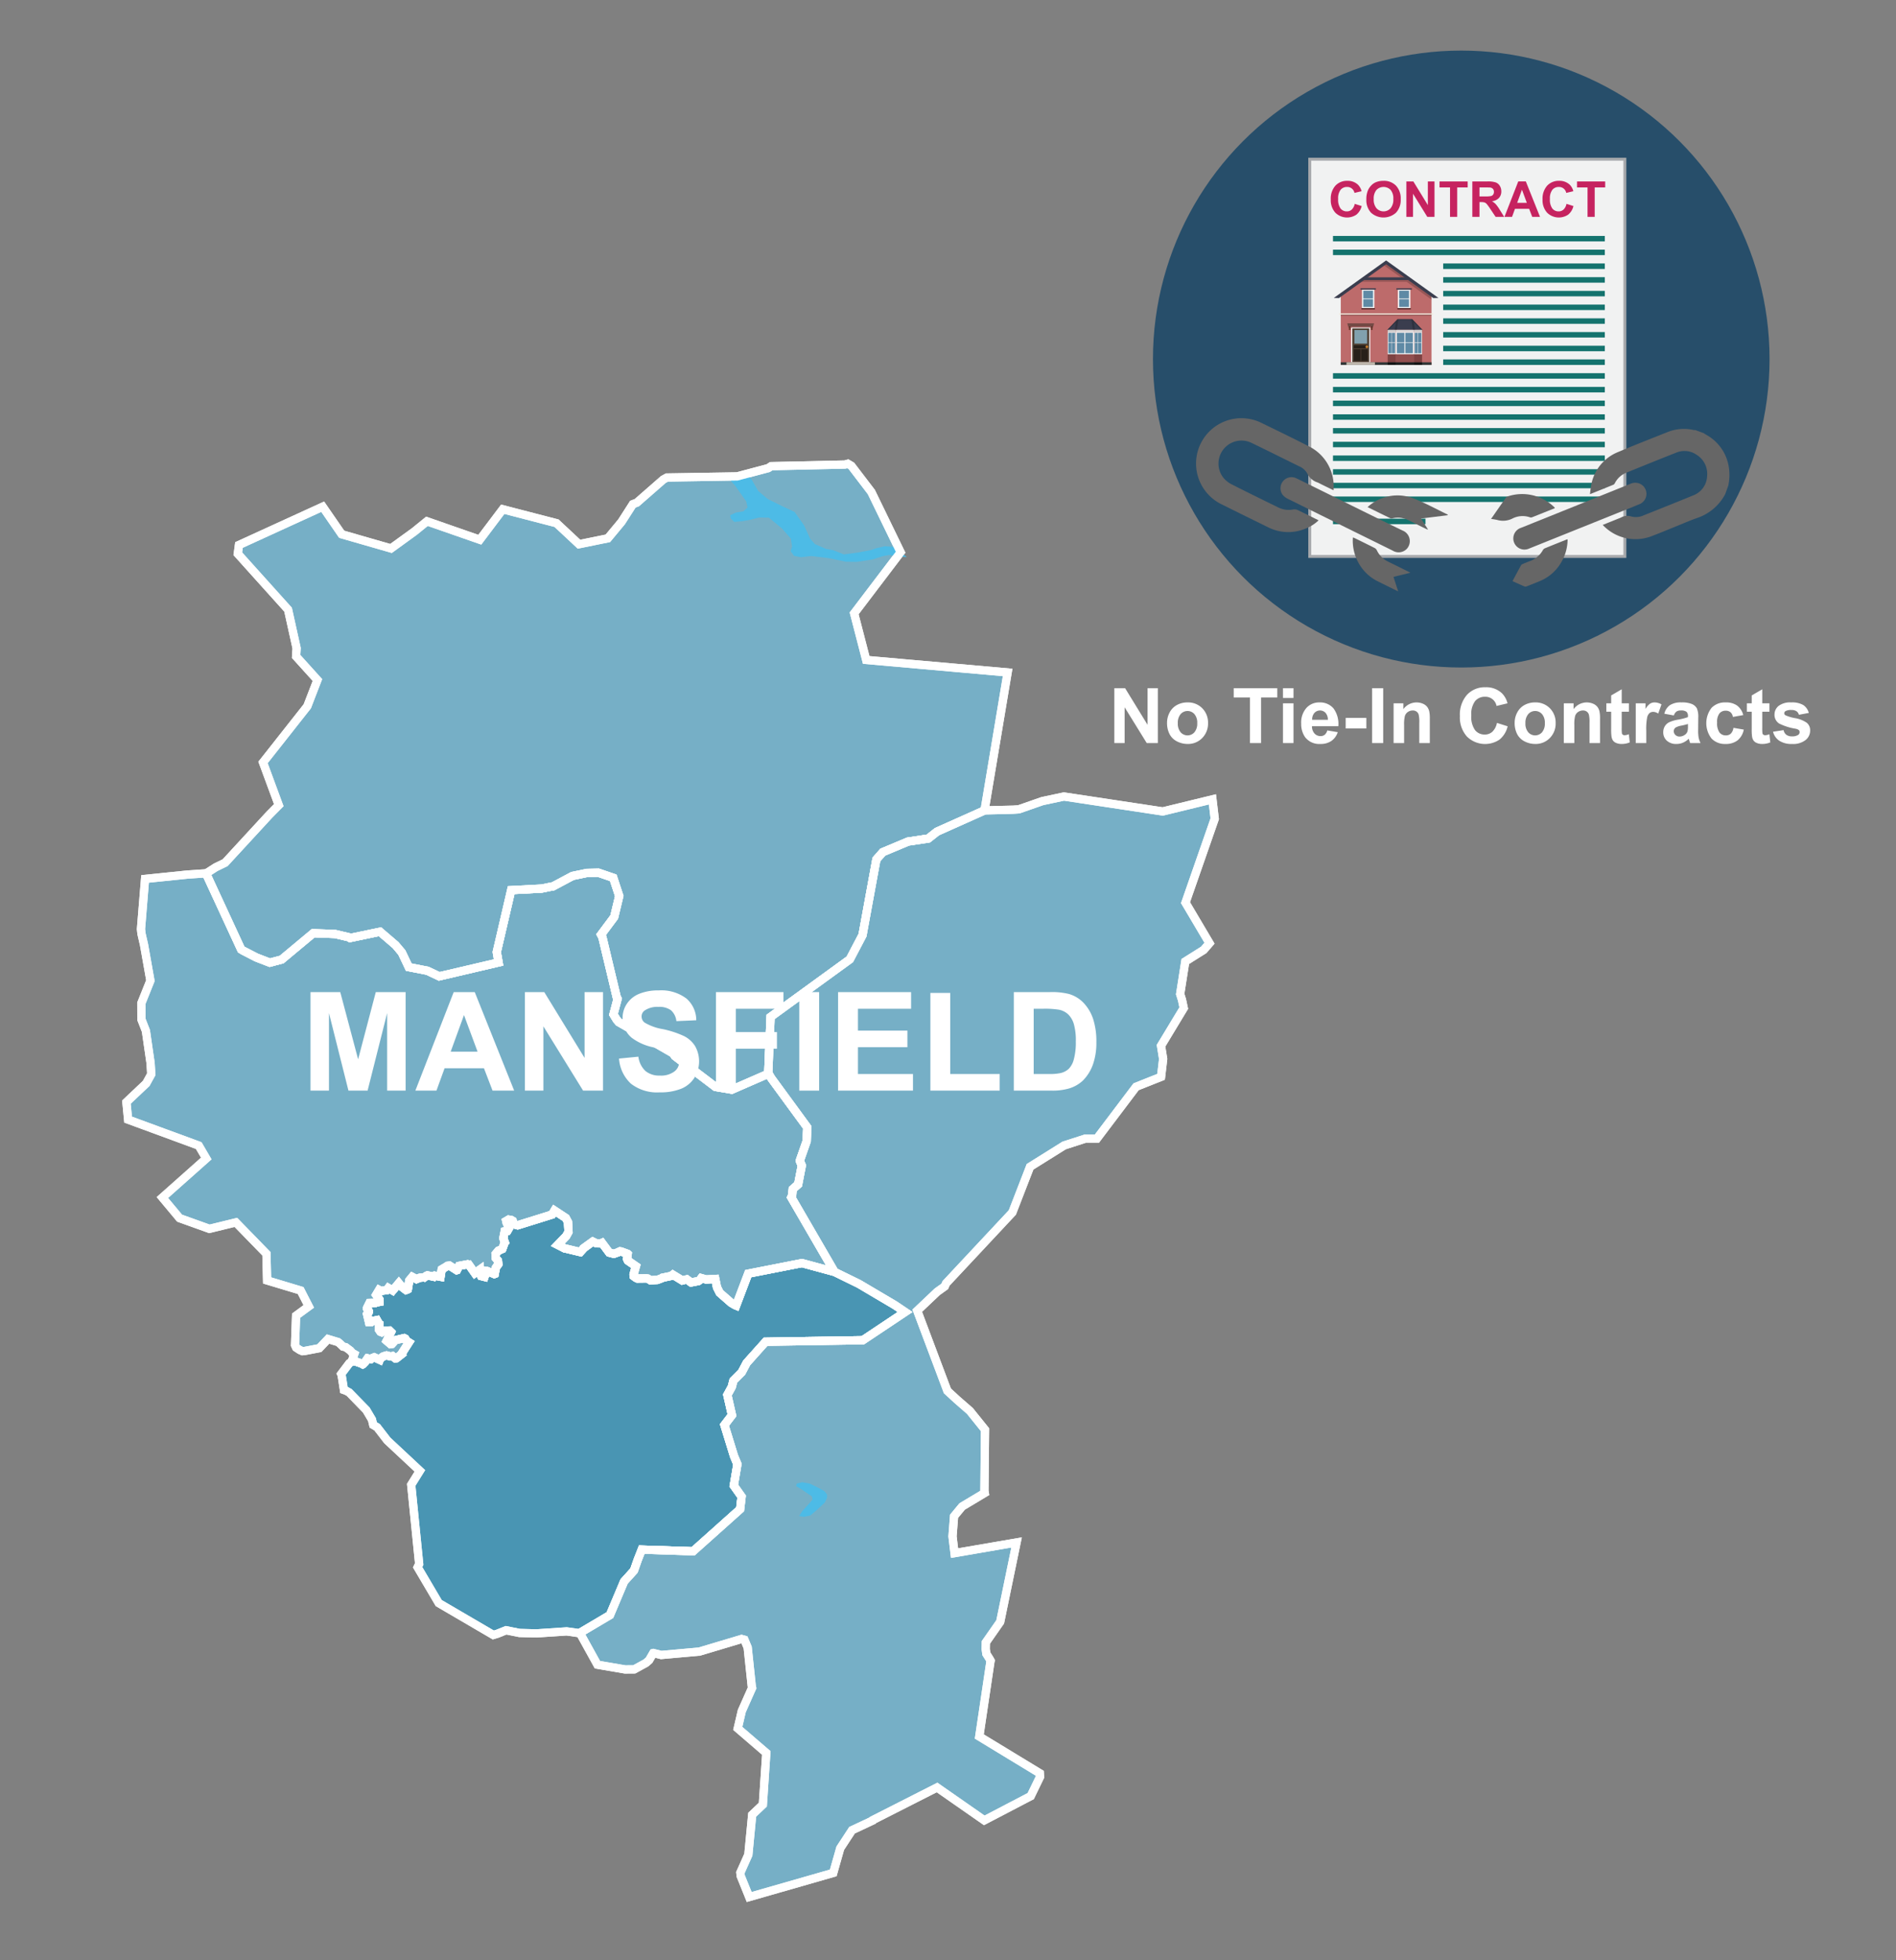
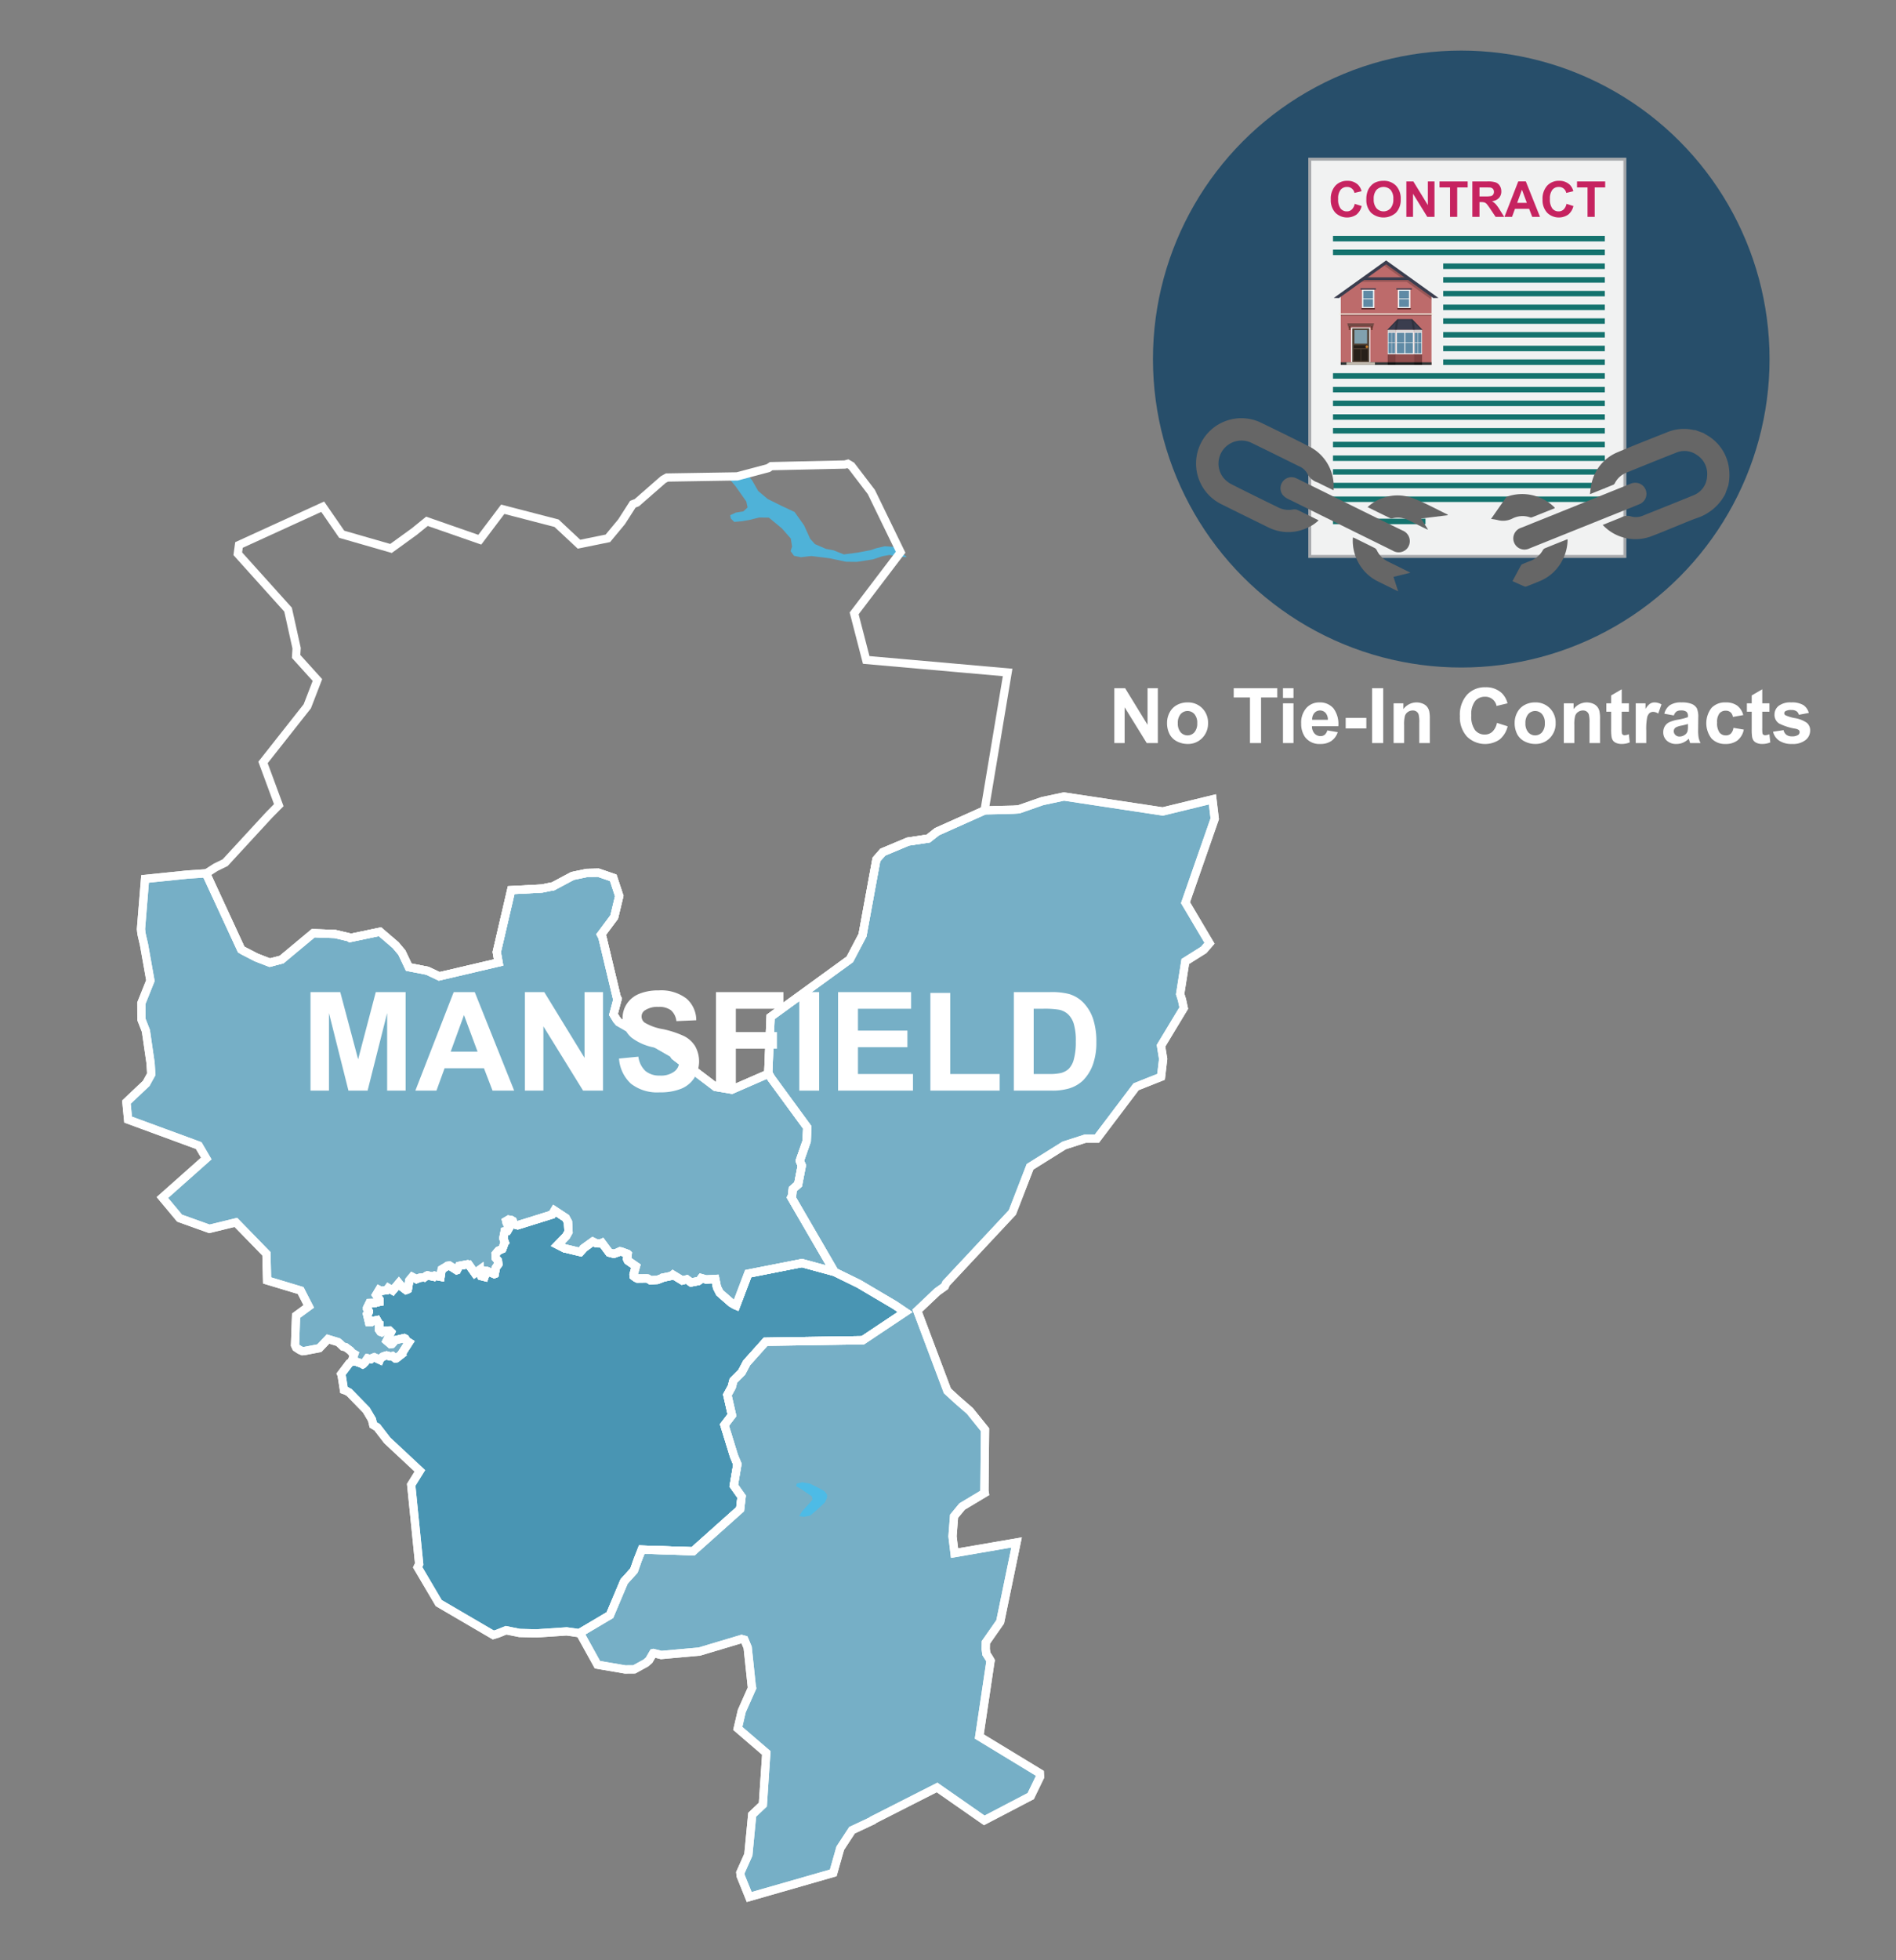
<svg xmlns="http://www.w3.org/2000/svg" width="300" height="310" viewBox="0 0 300 310">
  <rect x="0" y="0" width="300" height="310" fill="#808080" stroke="none" />
  <defs>
    <style>.cls-1,.cls-2,.cls-40{fill:none;}.cls-2{clip-rule:evenodd;}.cls-3{fill:#274e6a;}.cls-4{clip-path:url(#clip-path);}.cls-5{fill:#a7a9ac;}.cls-6{fill:#f1f2f2;}.cls-7{fill:#14736e;}.cls-8{fill:#c62360;}.cls-9{fill:#bd6b6b;}.cls-10,.cls-13,.cls-15,.cls-22,.cls-9{fill-rule:evenodd;}.cls-10{fill:#303838;}.cls-11{fill:#f3ecde;}.cls-12,.cls-13{opacity:0.2;}.cls-14,.cls-15{fill:#3a3d4e;}.cls-16{fill:#724944;}.cls-17{fill:#fff;}.cls-18{fill:#4e3f32;}.cls-19{fill:#81a1ae;}.cls-20{fill:#272019;}.cls-21{fill:#c87e2c;}.cls-22{fill:#c0b9ad;}.cls-23{fill:#683a2d;}.cls-24,.cls-25,.cls-34{fill:#542727;}.cls-24,.cls-26{opacity:0.6;}.cls-25,.cls-27{opacity:0.4;}.cls-28{fill:#cfcfcf;}.cls-29{fill:#dadada;}.cls-30{fill:#e6e6e6;}.cls-31{fill:#f2f2f2;}.cls-32{fill:#5f8aa5;}.cls-33{clip-path:url(#clip-path-2);}.cls-35{fill:#666;}.cls-36{fill:#4995b3;}.cls-36,.cls-37,.cls-40{stroke:#fff;stroke-miterlimit:10;stroke-width:1.304px;}.cls-37{fill:#76afc6;}.cls-38{opacity:0.8;}.cls-39{fill:#42beee;}.cls-41{isolation:isolate;}</style>
    <clipPath id="clip-path">
      <circle class="cls-1" cx="231.211" cy="56.782" r="48.782" />
    </clipPath>
    <clipPath id="clip-path-2">
      <polygon class="cls-2" points="225.089 52.172 219.494 52.172 221.117 50.476 223.466 50.476 225.089 52.172" />
    </clipPath>
  </defs>
  <g id="Text">
    <circle class="cls-3" cx="231.211" cy="56.782" r="48.782" />
    <g class="cls-4">
      <rect class="cls-5" x="200.524" y="31.43" width="63.289" height="50.319" transform="translate(175.579 288.758) rotate(-90)" />
      <rect class="cls-6" x="207.472" y="25.408" width="49.392" height="62.362" transform="translate(464.337 113.179) rotate(180)" />
      <rect class="cls-7" x="228.351" y="41.667" width="25.577" height="0.867" />
      <rect class="cls-7" x="228.351" y="43.833" width="25.577" height="0.867" />
      <rect class="cls-7" x="228.351" y="46" width="25.577" height="0.867" />
      <rect class="cls-7" x="228.351" y="48.166" width="25.577" height="0.867" />
      <rect class="cls-7" x="210.916" y="82.026" width="14.631" height="0.867" />
      <rect class="cls-7" x="228.351" y="50.343" width="25.577" height="0.867" />
      <rect class="cls-7" x="228.351" y="52.51" width="25.577" height="0.867" />
      <rect class="cls-7" x="228.351" y="54.676" width="25.577" height="0.867" />
      <rect class="cls-7" x="228.351" y="56.843" width="25.577" height="0.867" />
      <rect class="cls-7" x="210.916" y="59.02" width="43.012" height="0.867" />
      <rect class="cls-7" x="210.916" y="61.186" width="43.012" height="0.867" />
      <rect class="cls-7" x="210.916" y="63.353" width="43.012" height="0.867" />
      <rect class="cls-7" x="210.916" y="65.519" width="43.012" height="0.867" />
      <rect class="cls-7" x="210.916" y="37.312" width="43.012" height="0.867" />
      <rect class="cls-7" x="210.916" y="39.479" width="43.012" height="0.867" />
      <rect class="cls-7" x="210.916" y="67.696" width="43.012" height="0.867" />
      <rect class="cls-7" x="210.916" y="69.862" width="43.012" height="0.867" />
      <rect class="cls-7" x="210.916" y="72.029" width="43.012" height="0.867" />
      <rect class="cls-7" x="210.916" y="74.196" width="43.012" height="0.867" />
      <rect class="cls-7" x="210.916" y="76.351" width="43.012" height="0.867" />
      <rect class="cls-7" x="210.916" y="78.518" width="43.012" height="0.867" />
      <path class="cls-8" d="M214.354,32.238l1.098.348a2.469,2.469,0,0,1-.84,1.364,2.644,2.644,0,0,1-3.326-.317,2.922,2.922,0,0,1-.719-2.087,3.068,3.068,0,0,1,.723-2.175,2.48,2.48,0,0,1,1.901-.774,2.335,2.335,0,0,1,1.672.608,2.205,2.205,0,0,1,.573,1.032l-1.121.268a1.157,1.157,0,0,0-1.182-.94,1.278,1.278,0,0,0-1.012.447,2.197,2.197,0,0,0-.388,1.45,2.353,2.353,0,0,0,.382,1.515,1.243,1.243,0,0,0,.995.451,1.134,1.134,0,0,0,.776-.287A1.669,1.669,0,0,0,214.354,32.238Z" />
      <path class="cls-8" d="M216.194,31.53a3.567,3.567,0,0,1,.256-1.438,2.658,2.658,0,0,1,.522-.768,2.183,2.183,0,0,1,.725-.505,3.086,3.086,0,0,1,1.209-.222,2.633,2.633,0,0,1,1.983.768,2.951,2.951,0,0,1,.743,2.139,2.938,2.938,0,0,1-.738,2.125,2.948,2.948,0,0,1-3.962.004A2.897,2.897,0,0,1,216.194,31.53Zm1.166-.038a2.099,2.099,0,0,0,.44,1.444,1.512,1.512,0,0,0,2.228.004,2.141,2.141,0,0,0,.435-1.464,2.103,2.103,0,0,0-.423-1.438,1.566,1.566,0,0,0-2.251.005A2.117,2.117,0,0,0,217.36,31.492Z" />
      <path class="cls-8" d="M222.528,34.299V28.692h1.102l2.296,3.744V28.692h1.052v5.607H225.84l-2.26-3.657v3.657Z" />
      <path class="cls-8" d="M229.436,34.299V29.64h-1.664v-.948h4.457V29.64h-1.66v4.659Z" />
      <path class="cls-8" d="M232.963,34.299V28.692h2.383a4.05,4.05,0,0,1,1.306.151,1.286,1.286,0,0,1,.652.537,1.616,1.616,0,0,1,.245.884,1.498,1.498,0,0,1-.371,1.042,1.779,1.779,0,0,1-1.109.518,2.624,2.624,0,0,1,.607.471,6.388,6.388,0,0,1,.644.91l.685,1.094H236.65l-.818-1.22a7.858,7.858,0,0,0-.597-.825.887.887,0,0,0-.34-.233,1.878,1.878,0,0,0-.57-.062h-.23v2.341Zm1.132-3.236h.838a4.342,4.342,0,0,0,1.018-.068.614.614,0,0,0,.317-.237.734.734,0,0,0,.114-.421.673.673,0,0,0-.15-.457.693.693,0,0,0-.427-.22q-.138-.019-.826-.02h-.884Z" />
      <path class="cls-8" d="M243.673,34.299h-1.232l-.489-1.273H239.71l-.463,1.273h-1.201l2.185-5.607h1.197Zm-2.085-2.219L240.816,30l-.758,2.081Z" />
      <path class="cls-8" d="M247.862,32.238l1.098.348a2.469,2.469,0,0,1-.84,1.364,2.643,2.643,0,0,1-3.326-.317,2.921,2.921,0,0,1-.719-2.087,3.068,3.068,0,0,1,.723-2.175,2.48,2.48,0,0,1,1.901-.774,2.335,2.335,0,0,1,1.672.608,2.205,2.205,0,0,1,.573,1.032l-1.121.268a1.157,1.157,0,0,0-1.182-.94,1.278,1.278,0,0,0-1.012.447,2.197,2.197,0,0,0-.388,1.45,2.353,2.353,0,0,0,.382,1.515,1.243,1.243,0,0,0,.995.451,1.134,1.134,0,0,0,.776-.287A1.669,1.669,0,0,0,247.862,32.238Z" />
      <path class="cls-8" d="M251.193,34.299V29.64h-1.664v-.948h4.457V29.64h-1.66v4.659Z" />
      <polygon class="cls-9" points="226.504 46.645 219.325 41.521 212.146 46.645 212.146 57.706 226.504 57.706 226.504 46.645" />
      <polygon class="cls-10" points="226.504 57.706 226.504 57.298 212.146 57.298 212.146 57.706 226.504 57.706 226.504 57.706" />
      <rect class="cls-11" x="211.892" y="49.55" width="14.866" height="0.199" transform="translate(438.65 99.299) rotate(180)" />
      <rect class="cls-12" x="212.146" y="49.749" width="14.358" height="0.192" transform="translate(438.65 99.69) rotate(180)" />
      <path class="cls-13" d="M226.504,46.464l-2.409-1.726h0L219.36,41.343l-.466.559,2.921,2.087c-2.161-.001-6.184-.002-6.276.001l-.785.578h7.823l3.927,2.814Z" />
      <rect class="cls-14" x="215.657" y="43.852" width="7.335" height="0.428" />
      <polygon class="cls-15" points="227.604 47.116 219.322 41.184 211.046 47.116 211.863 47.138 219.325 41.789 226.787 47.138 227.604 47.116" />
      <polygon class="cls-16" points="213.184 51.138 217.418 51.138 217.296 51.61 213.306 51.61 213.184 51.138" />
      <rect class="cls-17" x="213.794" y="51.797" width="3.015" height="5.517" transform="translate(430.602 109.11) rotate(180)" />
      <g id="Symbol_9_0_Layer2_0_MEMBER_8_MEMBER_12_MEMBER_0_FILL" data-name="Symbol 9 0 Layer2 0 MEMBER 8 MEMBER 12 MEMBER 0 FILL">
        <path class="cls-18" d="M216.657,51.932h-2.688v5.354h2.688Z" />
      </g>
      <g id="Symbol_9_0_Layer2_0_MEMBER_8_MEMBER_12_MEMBER_1_MEMBER_1_FILL" data-name="Symbol 9 0 Layer2 0 MEMBER 8 MEMBER 12 MEMBER 1 MEMBER 1 FILL">
        <path class="cls-19" d="M214.305,52.188V54.34H216.32V52.188Z" />
      </g>
      <g id="Symbol_9_0_Layer2_0_MEMBER_8_MEMBER_12_MEMBER_2_MEMBER_0_FILL" data-name="Symbol 9 0 Layer2 0 MEMBER 8 MEMBER 12 MEMBER 2 MEMBER 0 FILL">
        <path class="cls-20" d="M215.262,57.062V55.233H214.197v1.829Z" />
      </g>
      <g id="Symbol_9_0_Layer2_0_MEMBER_8_MEMBER_12_MEMBER_2_MEMBER_1_FILL" data-name="Symbol 9 0 Layer2 0 MEMBER 8 MEMBER 12 MEMBER 2 MEMBER 1 FILL">
        <path class="cls-20" d="M216.428,57.062V55.233h-1.065v1.829Z" />
      </g>
      <g id="Symbol_9_0_Layer2_0_MEMBER_8_MEMBER_12_MEMBER_2_MEMBER_1_FILL-2" data-name="Symbol 9 0 Layer2 0 MEMBER 8 MEMBER 12 MEMBER 2 MEMBER 1 FILL">
        <path class="cls-20" d="M216.428,55.085v-.475h-2.231v.475Z" />
      </g>
      <g id="Symbol_9_0_Layer2_0_MEMBER_8_MEMBER_13_FILL" data-name="Symbol 9 0 Layer2 0 MEMBER 8 MEMBER 13 FILL">
        <path class="cls-21" d="M216.492,54.84a.192.192,0,0,0-.064-.146.21.21,0,0,0-.302,0,.192.192,0,0,0-.064.146.197.197,0,0,0,.064.151.206.206,0,0,0,.151.064.219.219,0,0,0,.215-.215Z" />
      </g>
      <polygon class="cls-22" points="213.049 57.706 213.049 57.286 217.551 57.286 217.551 57.706 213.049 57.706 213.049 57.706" />
      <rect class="cls-23" x="216.924" y="51.61" width="0.254" height="0.578" transform="translate(434.103 103.797) rotate(180)" />
      <rect class="cls-23" x="213.428" y="51.61" width="0.254" height="0.578" transform="translate(427.111 103.797) rotate(180)" />
      <rect class="cls-12" x="213.306" y="51.61" width="3.99" height="0.187" transform="translate(430.602 103.406) rotate(180)" />
      <polygon class="cls-15" points="225.089 52.172 219.494 52.172 221.117 50.476 223.466 50.476 225.089 52.172" />
      <rect class="cls-24" x="219.571" y="56.033" width="1.286" height="1.264" />
      <rect class="cls-24" x="223.726" y="56.033" width="1.286" height="1.264" />
      <rect class="cls-25" x="220.857" y="56.033" width="2.869" height="1.264" />
      <rect class="cls-26" x="219.571" y="57.297" width="1.286" height="0.409" />
      <rect class="cls-26" x="223.726" y="57.297" width="1.286" height="0.409" />
      <rect class="cls-27" x="220.857" y="57.297" width="2.869" height="0.409" />
      <rect class="cls-28" x="219.571" y="52.172" width="1.286" height="0.293" />
      <rect class="cls-28" x="223.726" y="52.172" width="1.286" height="0.293" />
      <rect class="cls-29" x="220.857" y="52.172" width="2.869" height="0.293" />
      <rect class="cls-30" x="219.571" y="52.465" width="1.286" height="3.568" />
      <rect class="cls-30" x="223.726" y="52.465" width="1.286" height="3.568" />
      <rect class="cls-31" x="220.857" y="52.465" width="2.869" height="3.568" />
      <rect class="cls-32" x="221.033" y="52.634" width="1.182" height="1.512" />
      <rect class="cls-32" x="222.368" y="52.634" width="1.182" height="1.512" />
      <rect class="cls-32" x="221.033" y="54.235" width="1.182" height="1.63" />
      <rect class="cls-32" x="222.368" y="54.235" width="1.182" height="1.63" />
      <rect class="cls-32" x="219.684" y="52.634" width="0.487" height="1.512" />
      <rect class="cls-32" x="220.233" y="52.634" width="0.511" height="1.512" />
      <rect class="cls-32" x="219.684" y="54.235" width="0.487" height="1.63" />
      <rect class="cls-32" x="220.233" y="54.235" width="0.511" height="1.63" />
      <rect class="cls-32" x="223.839" y="52.634" width="0.487" height="1.512" />
      <rect class="cls-32" x="224.388" y="52.634" width="0.511" height="1.512" />
      <rect class="cls-32" x="223.839" y="54.235" width="0.487" height="1.63" />
      <rect class="cls-32" x="224.388" y="54.235" width="0.511" height="1.63" />
      <g class="cls-33">
        <polygon class="cls-12" points="225.206 52.06 223.775 50.564 223.775 50.564 223.775 50.393 223.618 50.393 223.599 50.27 223.507 50.284 223.289 50.056 223.054 50.28 223.162 50.393 221.421 50.393 221.528 50.28 221.294 50.056 221.076 50.284 220.984 50.27 220.965 50.393 220.917 50.393 220.917 50.45 219.376 52.06 219.611 52.284 220.878 50.96 220.68 52.253 221.001 52.302 221.267 50.564 223.315 50.564 223.582 52.302 223.902 52.253 223.704 50.96 224.972 52.284 225.206 52.06" />
      </g>
      <rect class="cls-31" x="215.494" y="45.796" width="1.975" height="2.934" transform="translate(432.963 94.526) rotate(180)" />
      <rect class="cls-32" x="215.71" y="45.979" width="1.536" height="1.224" />
      <rect class="cls-32" x="215.71" y="47.322" width="1.536" height="1.224" />
      <rect class="cls-14" x="215.261" y="45.582" width="2.441" height="0.214" transform="translate(432.963 91.378) rotate(180)" />
      <rect class="cls-34" x="215.416" y="48.73" width="2.132" height="0.196" transform="translate(432.963 97.656) rotate(180)" />
      <rect class="cls-31" x="221.181" y="45.796" width="1.975" height="2.934" transform="translate(444.337 94.526) rotate(180)" />
      <rect class="cls-32" x="221.397" y="45.979" width="1.536" height="1.224" />
      <rect class="cls-32" x="221.397" y="47.322" width="1.536" height="1.224" />
      <rect class="cls-14" x="220.948" y="45.582" width="2.441" height="0.214" transform="translate(444.337 91.378) rotate(180)" />
      <rect class="cls-34" x="221.102" y="48.73" width="2.132" height="0.196" transform="translate(444.337 97.656) rotate(180)" />
    </g>
    <path class="cls-35" d="M208.64,82.286a6.178,6.178,0,0,1-2.042,1.3,7.057,7.057,0,0,1-5.965-.211q-3.668-1.795-7.325-3.612a7.169,7.169,0,1,1,6.309-12.875c2.47,1.207,4.95,2.395,7.394,3.655a7.042,7.042,0,0,1,4.012,6.573c.002.117-.012.234-.022.415-.614-.299-1.197-.581-1.778-.866-.248-.121-.489-.258-.742-.369a2.655,2.655,0,0,1-1.592-1.344,2.663,2.663,0,0,0-1.356-1.222c-2.512-1.241-5.02-2.489-7.542-3.709a3.639,3.639,0,0,0-4.477,5.457,4.011,4.011,0,0,0,1.286,1.073c2.483,1.268,4.992,2.487,7.495,3.715a3.713,3.713,0,0,0,2.348.298,1.17,1.17,0,0,1,.665.087C206.409,81.173,207.499,81.723,208.64,82.286Z" />
    <path class="cls-35" d="M222.657,86.726a1.779,1.779,0,0,1-2.294.351q-3.095-1.528-6.191-3.054-5.165-2.546-10.327-5.099a2.734,2.734,0,0,1-.851-.616,1.748,1.748,0,0,1,2.132-2.665c1.362.656,2.716,1.33,4.072,1.999,4.234,2.087,8.458,4.193,12.706,6.25A1.801,1.801,0,0,1,222.657,86.726Z" />
    <path class="cls-35" d="M216.389,80.196a6.968,6.968,0,0,1,7.162-1.41c1.898.715,3.687,1.72,5.524,2.595l-.016.1-4.216.52,1.079,1.694-.037.059c-.305-.147-.611-.291-.914-.44q-1.062-.522-2.123-1.048a3.679,3.679,0,0,0-2.496-.308.581.581,0,0,1-.34.01C218.828,81.398,217.651,80.816,216.389,80.196Z" />
    <path class="cls-35" d="M223.163,90.578l-2.674.651.74,2.296c-1.124-.555-2.17-1.067-3.212-1.585a6.987,6.987,0,0,1-3.134-3.064,7.197,7.197,0,0,1-.82-3.883c.123.046.218.073.305.115,1.05.516,2.101,1.029,3.144,1.558a.805.805,0,0,1,.337.346,3.763,3.763,0,0,0,1.798,1.809c1.063.518,2.121,1.047,3.181,1.572C222.92,90.44,223.008,90.493,223.163,90.578Z" />
    <path class="cls-35" d="M272.97,78.158a7.869,7.869,0,0,1-4.564,3.802c-1.127.405-2.226.887-3.337,1.334-1.197.481-2.385.988-3.594,1.438a7.077,7.077,0,0,1-7.513-1.357c-.117-.099-.221-.213-.373-.361l2.385-.961c.171-.069.347-.128.512-.208a2.01,2.01,0,0,1,1.615-.17,2.894,2.894,0,0,0,1.972-.176c2.604-1.04,5.211-2.075,7.804-3.142a3.402,3.402,0,0,0,2.235-3.046,3.549,3.549,0,0,0-1.681-3.401,3.368,3.368,0,0,0-3.213-.325c-2.646,1.041-5.282,2.108-7.917,3.18a3.518,3.518,0,0,0-1.775,1.619.574.574,0,0,1-.217.26c-1.203.495-2.412.977-3.727,1.506a16.268,16.268,0,0,1,.242-1.691,6.927,6.927,0,0,1,4.152-4.952c2.62-1.104,5.269-2.141,7.912-3.19a6.949,6.949,0,0,1,4.073-.32,2.282,2.282,0,0,0,.307.024l1.335.49a3.409,3.409,0,0,0,.284.199,7.055,7.055,0,0,1,3.671,5.224,8.121,8.121,0,0,1-.1,2.877Z" />
    <path class="cls-35" d="M259.368,76.454a1.757,1.757,0,0,1,.046,3.276c-1.192.493-2.392.966-3.588,1.446q-6.942,2.79-13.884,5.577a1.763,1.763,0,1,1-1.282-3.279q4.471-1.791,8.938-3.592,4.158-1.671,8.314-3.345A1.904,1.904,0,0,1,259.368,76.454Z" />
    <path class="cls-35" d="M248.039,85.29A7.229,7.229,0,0,1,246.7,89.443a6.905,6.905,0,0,1-2.994,2.424c-.701.299-1.412.575-2.122.853a.502.502,0,0,1-.332.037c-.639-.269-1.27-.558-1.933-.854.466-.869.907-1.701,1.363-2.526a.581.581,0,0,1,.28-.194c.362-.155.728-.305,1.097-.444a3.838,3.838,0,0,0,2.066-1.74.676.676,0,0,1,.299-.281c1.143-.47,2.291-.927,3.438-1.386A1.506,1.506,0,0,1,248.039,85.29Z" />
    <path class="cls-35" d="M235.927,82.065c.814-1.167,1.592-2.287,2.377-3.4a.568.568,0,0,1,.259-.164,7.259,7.259,0,0,1,7.396,1.734.644.644,0,0,1,.064.124c-1.214.488-2.419.977-3.629,1.453a.557.557,0,0,1-.338-.011,3.537,3.537,0,0,0-2.655.155,3.332,3.332,0,0,1-2.467.278A9.628,9.628,0,0,0,235.927,82.065Z" />
    <path class="cls-17" d="M176.319,117.511V108.833h1.705l3.552,5.795V108.833h1.627v8.678h-1.758l-3.498-5.658v5.658Z" />
    <path class="cls-17" d="M184.659,114.279a3.397,3.397,0,0,1,.408-1.605,2.808,2.808,0,0,1,1.157-1.184,3.432,3.432,0,0,1,1.672-.408,3.142,3.142,0,0,1,2.339.926,3.203,3.203,0,0,1,.911,2.341,3.242,3.242,0,0,1-.92,2.365,3.114,3.114,0,0,1-2.317.938,3.644,3.644,0,0,1-1.649-.391,2.675,2.675,0,0,1-1.193-1.145A3.817,3.817,0,0,1,184.659,114.279Zm1.705.089a2.08,2.08,0,0,0,.443,1.432,1.452,1.452,0,0,0,2.188,0,2.11,2.11,0,0,0,.44-1.444,2.071,2.071,0,0,0-.44-1.42,1.452,1.452,0,0,0-2.188,0A2.082,2.082,0,0,0,186.364,114.368Z" />
    <path class="cls-17" d="M197.782,117.511v-7.21H195.208V108.833h6.896v1.468h-2.569v7.21Z" />
    <path class="cls-17" d="M203.003,110.372V108.833h1.663v1.539Zm0,7.139v-6.286h1.663v6.286Z" />
    <path class="cls-17" d="M210.012,115.51l1.657.278a2.719,2.719,0,0,1-1.01,1.389,2.964,2.964,0,0,1-1.726.475,2.812,2.812,0,0,1-2.427-1.071,3.599,3.599,0,0,1-.621-2.166,3.472,3.472,0,0,1,.816-2.447,2.692,2.692,0,0,1,2.067-.885,2.793,2.793,0,0,1,2.214.926,4.103,4.103,0,0,1,.775,2.838h-4.167a1.677,1.677,0,0,0,.402,1.151,1.258,1.258,0,0,0,.959.412,1.014,1.014,0,0,0,.656-.214A1.311,1.311,0,0,0,210.012,115.51Zm.095-1.681a1.606,1.606,0,0,0-.373-1.098,1.2,1.2,0,0,0-1.764.021,1.532,1.532,0,0,0-.35,1.077Z" />
    <path class="cls-17" d="M212.924,115.196v-1.663h3.268v1.663Z" />
    <path class="cls-17" d="M217.108,117.511V108.833h1.752v8.678Z" />
    <path class="cls-17" d="M226.235,117.511h-1.663v-3.208a4.95,4.95,0,0,0-.106-1.317.928.928,0,0,0-.347-.465.988.988,0,0,0-.577-.165,1.339,1.339,0,0,0-.775.236,1.197,1.197,0,0,0-.471.628,5.413,5.413,0,0,0-.127,1.444v2.847h-1.663v-6.286h1.545v.924a2.577,2.577,0,0,1,3.078-.867,1.688,1.688,0,0,1,.69.506,1.845,1.845,0,0,1,.325.698,5.178,5.178,0,0,1,.092,1.119Z" />
    <path class="cls-17" d="M236.855,114.32l1.698.539a3.81,3.81,0,0,1-1.299,2.109,4.087,4.087,0,0,1-5.147-.491,4.52,4.52,0,0,1-1.112-3.228,4.742,4.742,0,0,1,1.119-3.365,3.834,3.834,0,0,1,2.941-1.198,3.611,3.611,0,0,1,2.587.941,3.427,3.427,0,0,1,.888,1.599l-1.734.414a1.793,1.793,0,0,0-1.829-1.456,1.976,1.976,0,0,0-1.565.692,3.398,3.398,0,0,0-.601,2.244,3.641,3.641,0,0,0,.592,2.344,1.921,1.921,0,0,0,1.539.698,1.75,1.75,0,0,0,1.201-.444A2.582,2.582,0,0,0,236.855,114.32Z" />
    <path class="cls-17" d="M239.66,114.279a3.397,3.397,0,0,1,.408-1.605,2.808,2.808,0,0,1,1.157-1.184,3.432,3.432,0,0,1,1.672-.408,3.142,3.142,0,0,1,2.339.926,3.203,3.203,0,0,1,.911,2.341,3.241,3.241,0,0,1-.92,2.365,3.114,3.114,0,0,1-2.317.938,3.644,3.644,0,0,1-1.649-.391,2.675,2.675,0,0,1-1.193-1.145A3.817,3.817,0,0,1,239.66,114.279Zm1.705.089a2.081,2.081,0,0,0,.443,1.432,1.452,1.452,0,0,0,2.188,0,2.11,2.11,0,0,0,.44-1.444,2.071,2.071,0,0,0-.44-1.42,1.452,1.452,0,0,0-2.188,0A2.082,2.082,0,0,0,241.365,114.368Z" />
    <path class="cls-17" d="M253.168,117.511h-1.663v-3.208a4.95,4.95,0,0,0-.106-1.317.928.928,0,0,0-.347-.465.988.988,0,0,0-.577-.165,1.339,1.339,0,0,0-.775.236,1.197,1.197,0,0,0-.471.628,5.419,5.419,0,0,0-.127,1.444v2.847h-1.663v-6.286h1.545v.924a2.577,2.577,0,0,1,3.078-.867,1.688,1.688,0,0,1,.69.506,1.845,1.845,0,0,1,.325.698,5.178,5.178,0,0,1,.092,1.119Z" />
    <path class="cls-17" d="M257.737,111.225v1.326h-1.137v2.533a6.364,6.364,0,0,0,.032.896.367.367,0,0,0,.148.21.468.468,0,0,0,.281.083,2.153,2.153,0,0,0,.669-.159l.142,1.29a3.299,3.299,0,0,1-1.313.248,2.089,2.089,0,0,1-.812-.15,1.181,1.181,0,0,1-.529-.391,1.551,1.551,0,0,1-.234-.648,8.133,8.133,0,0,1-.053-1.172v-2.74h-.764v-1.326h.764v-1.249l1.669-.971v2.22Z" />
    <path class="cls-17" d="M260.483,117.511H258.82v-6.286h1.545v.894a2.676,2.676,0,0,1,.714-.834,1.304,1.304,0,0,1,.719-.201,2.109,2.109,0,0,1,1.095.314l-.515,1.45a1.46,1.46,0,0,0-.781-.273.922.922,0,0,0-.592.192,1.313,1.313,0,0,0-.382.695,9.878,9.878,0,0,0-.14,2.107Z" />
    <path class="cls-17" d="M264.853,113.143l-1.51-.273a2.354,2.354,0,0,1,.876-1.35,3.208,3.208,0,0,1,1.847-.438,3.999,3.999,0,0,1,1.658.263,1.652,1.652,0,0,1,.766.669,3.424,3.424,0,0,1,.223,1.489l-.018,1.941a6.803,6.803,0,0,0,.079,1.222,3.605,3.605,0,0,0,.299.844h-1.645c-.043-.11-.097-.274-.159-.491-.028-.099-.048-.164-.06-.195a2.99,2.99,0,0,1-.911.621,2.604,2.604,0,0,1-1.036.207,2.14,2.14,0,0,1-1.53-.526,1.751,1.751,0,0,1-.56-1.332,1.788,1.788,0,0,1,.255-.95,1.664,1.664,0,0,1,.713-.639,5.554,5.554,0,0,1,1.323-.388,9.138,9.138,0,0,0,1.616-.408v-.166a.86.86,0,0,0-.237-.684,1.412,1.412,0,0,0-.893-.204,1.185,1.185,0,0,0-.692.175A1.21,1.21,0,0,0,264.853,113.143Zm2.226,1.35a10.331,10.331,0,0,1-1.013.254,3.047,3.047,0,0,0-.905.29.695.695,0,0,0-.325.586.816.816,0,0,0,.26.605.908.908,0,0,0,.663.254,1.442,1.442,0,0,0,.858-.296,1.041,1.041,0,0,0,.397-.55,3.265,3.265,0,0,0,.065-.812Z" />
    <path class="cls-17" d="M275.832,113.083l-1.64.296a1.19,1.19,0,0,0-.376-.739,1.135,1.135,0,0,0-.761-.249,1.242,1.242,0,0,0-.991.43,2.193,2.193,0,0,0-.37,1.435,2.542,2.542,0,0,0,.376,1.581,1.233,1.233,0,0,0,1.009.461,1.12,1.12,0,0,0,.775-.269,1.621,1.621,0,0,0,.427-.927l1.634.278a2.902,2.902,0,0,1-.978,1.699,3.021,3.021,0,0,1-1.935.573,2.876,2.876,0,0,1-2.198-.87,3.962,3.962,0,0,1,.003-4.832,2.921,2.921,0,0,1,2.226-.867,3.034,3.034,0,0,1,1.826.494A2.738,2.738,0,0,1,275.832,113.083Z" />
    <path class="cls-17" d="M279.976,111.225v1.326h-1.137v2.533a6.364,6.364,0,0,0,.032.896.367.367,0,0,0,.148.21.468.468,0,0,0,.281.083,2.154,2.154,0,0,0,.669-.159l.142,1.29a3.299,3.299,0,0,1-1.313.248,2.088,2.088,0,0,1-.812-.15,1.181,1.181,0,0,1-.529-.391,1.552,1.552,0,0,1-.234-.648,8.133,8.133,0,0,1-.053-1.172v-2.74h-.764v-1.326h.764v-1.249l1.669-.971v2.22Z" />
    <path class="cls-17" d="M280.544,115.717l1.669-.254a1.219,1.219,0,0,0,.433.736,1.456,1.456,0,0,0,.911.252,1.65,1.65,0,0,0,.971-.236.527.527,0,0,0,.219-.444.436.436,0,0,0-.118-.314,1.316,1.316,0,0,0-.557-.219,8.995,8.995,0,0,1-2.551-.811,1.619,1.619,0,0,1-.746-1.415,1.746,1.746,0,0,1,.645-1.373,3.017,3.017,0,0,1,2.001-.556,3.493,3.493,0,0,1,1.918.42,2.145,2.145,0,0,1,.863,1.243l-1.568.29a.969.969,0,0,0-.382-.562,1.398,1.398,0,0,0-.802-.195,1.809,1.809,0,0,0-.941.184.395.395,0,0,0-.19.337.366.366,0,0,0,.166.302,6.203,6.203,0,0,0,1.554.468,4.619,4.619,0,0,1,1.855.74,1.536,1.536,0,0,1,.521,1.237,1.898,1.898,0,0,1-.723,1.485,3.197,3.197,0,0,1-2.137.621,3.502,3.502,0,0,1-2.033-.52A2.398,2.398,0,0,1,280.544,115.717Z" />
  </g>
  <g id="Layer_2" data-name="Layer 2">
    <g id="districtpaths">
      <path id="NG-18_districtpath" data-name="NG-18 districtpath" class="cls-36" d="M69.94,200.777l.006-.07.836-.497.027-.029.304-.036,1.15.728.035-.011.346-.673,1.328-.25.124.06.076-.009.961,1.353.837-.596.107.963.044.088.537.135.324-.936.102.005,1.125.485.065-.025.187-.987.378-.541-.048-.561-.346-.416-.035-.633.449-.535.62-.275.379-1.04.012-.012-.233-.64.214-1.088.426-.069.262-.457-.033-.147-.334-.641-.076-.327.386-.225.395.06.249.145.091.322.276.265.413.112,5.438-1.695.383-.642,1.794,1.179.346.641.085,1.567-.383.687-1.319,1.359,1.133.58.092-.001,2.334.561.586-.646.001-.009,1.393-1.006.587.283.668.005.203-.086,1.151,1.545.727.191.735-.266.034-.04.205-.092.188.025,1.006.371.024.022-.091.796.116.257,1.275.882-.372,1.322.007.239.355.273.242.113,1.46-.018.196.032.409.263L104,202.41l.69-.257.109-.085,1.433-.298.231-.183,1.492.913.717-.181.675.493,1.147-.223.227-.155.236-.313.765.217,1.454-.079.269,1.321.437.867,1.819,1.589.612.362.161.065,1.916-5.045,8.501-1.672,5.16,1.4,3.849,1.885,5.652,3.34.179.117,1.483,1-6.685,4.457-15.388.242-2.996,3.347-.782,1.479-1.311,1.309-.261,1.003-.701,1.277.731,3.196-1.193,1.557,1.513,4.912.537,1.284-.572,3.384,1.235,1.745-.231,1.992-7.44,6.649-8.124-.26-.633,1.608-.597,1.698L98.75,250.101l-2.243,5.317-4.76,2.817-.324.008-1.764-.251-4.795.319-2.668-.071-2.123-.427-1.351.543-.668.203-8.633-5.043-3.342-5.669.245-.513-1.261-12.527,1.37-2.203-5.156-4.812-1.601-2.077-.62-.37-.204-.847-.9-1.517-2.708-2.78-.505-.274-.317-.107-.379-2.415-.056-.116,1.288-1.71.353-.22.574-.063.927.319.262.143.067-.039.053-.091.196-.154.452-.665.52.115.124-.111.408-.164.857.394.077-.2.515-.347.502-.144.613.159.325-.057.45.366.179-.026.912-.715-.019-.12,1.074-1.672-.331-.207-.248-.373-.179-.09-1.373.318-.55.601-.227.033-.61-.519.683-1.382-.267-.259-.762.022-.436.265-.211-.082-.211-.305.011-.939-.011-.006-.339-.596-.622.126-.294.203-.345-.004-.297-1.249.204-.228.05-.096.009-.152-.262-.41.003-.13.375-.756.929-.029.07-.046.578-.11-.013-.393-.509-.713.467-.779.281.152.907-.118.273-.349.691.401.968-1.155.459.566.681.515.264-.098.02-.013.229-1.396.47-.57.672.352.524-.218.618-.051.077.015.293-.234.218-.106.953.205.008-.012.203-.143.909.169.164-1.038Z" />
      <path id="NG-19_districtpath" data-name="NG-19 districtpath" class="cls-37" d="M98.101,197.887l-.205.092-.034.04-.735.266-.727-.191L95.25,196.548l-.203.086-.668-.005-.587-.283-1.393,1.006-.001.009-.586.646-2.334-.561-.092.001-1.133-.58,1.319-1.359.383-.687-.085-1.567-.346-.641-1.794-1.179-.383.642-5.438,1.695-.413-.112-.276-.265-.091-.322-.249-.145-.395-.06-.386.225.076.327.334.641.033.147-.262.457-.426.069-.214,1.088.233.64-.012.012-.379,1.04-.62.275-.449.535.035.633.346.416.048.561-.378.541-.187.987-.065.025-1.125-.485-.102-.005-.324.936-.537-.135-.044-.088-.107-.963-.837.596-.961-1.353-.076.009-.124-.06-1.328.25-.346.673-.035.011-1.15-.728-.304.036-.027.029-.836.497-.006.07-.074.095-.164,1.038-.909-.169-.203.143-.008.012-.953-.205-.218.106-.293.234-.077-.015-.618.051-.524.218-.672-.352-.47.57-.229,1.396-.02.013-.264.098-.681-.515-.459-.566-.968,1.155-.691-.401-.273.349-.907.118-.281-.152-.467.779.509.713.013.393-.578.11-.07.046-.929.029-.375.756-.003.13.262.41-.009.152-.05.096-.204.228.297,1.249.345.004.294-.203.622-.126.339.596.011.006-.011.939.211.305.211.082.436-.265.762-.022.267.259-.683,1.382.61.519.227-.033.55-.601,1.373-.318.179.09.248.373.331.207-1.074,1.672.019.12-.912.715-.179.026-.45-.366-.325.057-.613-.159-.502.144-.515.347-.077.2-.857-.394-.408.164-.124.111-.52-.115-.452.665-.196.154-.053.091-.067.039-.262-.143-.927-.319-.574.063.42-1.219-.32-.187-.303-.354-.747-.552-.401-.08-.569-.542-.223-.18-1.594-.482L50.53,213.203l-2.426.465-.244.012-.423-.183-.577-.381-.178-.39.164-4.658,2.01-1.472-1.287-2.51-5.306-1.595-.109-4.219-4.831-4.96-4.188,1.022-4.72-1.692L25.692,189.38l6.946-6.17-1.196-2.045-11.174-4.107L20,174.293l3.132-2.957.8-1.454-.107-1.756-.739-5.094-.714-1.826-.007-2.558,1.432-3.566-1.012-5.689-.4-1.736-.08-.727.647-7.934,6.762-.695,2.699-.179.191.015L38.16,150.146l.233.151,2.171,1.121,2.126.821,1.872-.494,5.003-4.168,3.463.131,2.155.508.203.124,4.74-.993,2.461,2.108.998,1.183,1.092,2.305,2.951.576,1.87.885,9.389-2.199-.284-1.641,2.28-9.793,4.183-.217.673-.037,1.539-.315.212-.023,3.103-1.654,2.284-.477,1.793-.038,2.363.807.952,2.887-.798,3.318-2.08,2.79.188.361.028.07,2.26,9.46.139.264-.653,2.458.526.86.323.37,8.575,4.922.299.441,6.431,4.879,2.562.429,5.767-2.514.1.045.387.652,5.694,7.778-.089,2.17-1.09,3.114.004.017.313.738-.581,2.981-.856.747-.089.983-.145.319,6.85,11.793-5.16-1.4-8.501,1.672-1.916,5.045-.161-.065-.612-.362-1.819-1.589-.437-.867-.269-1.321-1.454.079-.765-.217-.236.313-.227.155-1.147.223-.675-.493-.717.181-1.492-.913-.231.183-1.433.298-.109.085L104,202.41l-1.086.054-.409-.263-.196-.032-1.46.018-.242-.113-.355-.273-.007-.239.372-1.322-1.275-.882-.116-.257.091-.796-.024-.022-1.006-.371Z" />
-       <path id="NG-20_districtpath" data-name="NG-20 districtpath" class="cls-37" d="M143.674,133.091l-3.992,1.673-1.012,1.154L136.475,147.89l-2.008,3.823-12.538,9.104-.377,8.992-5.767,2.514-2.562-.429-6.431-4.879-.299-.441-8.575-4.922-.323-.37-.526-.86.653-2.458-.139-.264-2.26-9.46-.028-.07-.188-.361,2.08-2.79.798-3.318-.952-2.887-2.363-.807-1.793.038-2.284.477-3.103,1.654-.212.023-1.539.315-.673.037-4.183.217-2.28,9.793.284,1.641-9.389,2.199-1.87-.885-2.951-.576-1.092-2.305-.998-1.183-2.461-2.108-4.74.993-.203-.124-2.155-.508-3.463-.131-5.003,4.168-1.872.494-2.126-.821-2.171-1.121-.233-.151-5.555-12.009,1.526-.982,1.489-.722,6.988-7.582,1.501-1.518-2.494-6.758,7.007-8.878,1.604-4.154-3.374-3.733.079-1.298-1.351-6.098-7.955-8.839.188-1.386,13.247-6.055,3.006,4.356,7.804,2.245,3.7-2.68,1.986-1.613,8.36,2.911L79.55,80.535l8.508,2.206,3.557,3.321,4.565-.93,2.171-2.613,1.785-2.785.631-.243,4.187-3.661.579-.314,11.101-.179,4.915-1.304.476-.314,11.659-.257.463-.124.565.333,3.161,4.138,4.626,9.521-7.349,9.67,1.908,7.365,22.377,1.978-3.649,21.815-7.522,3.361-1.38,1.088Z" />
      <path id="NG-21_districtpath" data-name="NG-21 districtpath" class="cls-37" d="M117.109,238.672l.231-1.992-1.235-1.745.572-3.384-.537-1.284-1.513-4.912,1.193-1.557-.731-3.196.701-1.277.261-1.003,1.311-1.309.782-1.479,2.996-3.347,15.388-.242,6.685-4.457-1.483-1-.179-.117-5.652-3.34-3.849-1.885-6.85-11.793.145-.319.089-.983.856-.747.581-2.981-.313-.738-.004-.017,1.09-3.114.089-2.17-5.694-7.778-.387-.652-.1-.045.377-8.992,12.538-9.104,2.008-3.823,2.195-11.972,1.012-1.154,3.992-1.673,3.213-.483,1.38-1.088,7.522-3.361,4.528-.111.888-.06,3.718-1.297,3.421-.73,15.638,2.363,7.859-1.913.365,3.07-4.625,13.267,3.798,6.411-.915,1.06-2.917,1.832-.81,5.151.289.92.278,1.301-3.597,5.952.338,2.093-.33,2.825-3.951,1.57-6.21,8.214-1.852-.003-3.322,1.073-5.396,3.373-2.8,7.221-10.48,11.203-.22.491-1.187.846-3.163,2.996,4.772,12.678,1.546,1.422,2.017,1.755,2.39,2.967-.094,9.694.051.303-3.579,2.145-1.276,1.54-.246,3.181.32,2.653,9.818-1.689-2.594,12.562-2.268,3.244-.02,1.073.1.732.519.82.147.268-.003.007-1.784,11.979,9.577,5.82.032.576-1.469,3.033L155.74,287.88l-7.471-5.204-10.161,5.159-.034.073-3.256,1.527-1.864,2.845-1.111,3.908L118.545,300l-1.349-3.334-.053-.518,1.266-2.834.61-6.332,1.686-1.594.547-8.17-4.518-3.885.64-2.749,1.631-3.66-.052-.222-.65-6.161-.515-1.223-.453-.125-6.684,1.997-.006-.001-6.021.538-1.248-.316-.011.003-.66,1.138-.51.44L100.35,264l-1.445.011-4.376-.751-2.783-5.026,4.76-2.817,2.243-5.317,1.564-1.733.597-1.698.633-1.608,8.124.26Z" />
    </g>
    <g class="cls-38">
      <polygon class="cls-39" points="118.079 79.299 118.286 80.247 117.621 80.87 116.414 81.066 115.533 81.477 115.635 82.004 116.176 82.535 117.273 82.443 118.48 82.246 120.128 81.845 121.66 81.862 123.72 83.567 125.123 85.16 125.326 86.424 125.098 87.157 125.636 87.899 126.728 88.122 128.373 87.931 131.215 88.279 133.836 88.835 135.588 88.856 138.111 88.466 139.65 87.958 140.748 87.761 142.059 87.988 143.262 88.107 143.482 88.083 142.569 87.372 142.501 87.331 142.105 86.517 141.859 86.514 139.999 86.387 138.681 86.686 137.801 86.991 135.716 87.386 133.522 87.676 131.888 87.026 130.686 86.802 128.944 86.045 128.189 85.196 127.23 83.083 125.723 80.964 123.655 79.994 121.478 78.918 119.961 77.64 118.997 75.947 118.149 74.936 116.635 75.337 115.072 75.363 116.357 76.862 118.079 79.299" />
      <polygon class="cls-39" points="129.923 235.523 129.815 235.459 129.673 235.384 128.155 234.63 127.054 234.429 126.957 234.407 126.08 234.606 125.966 235.025 126.724 235.454 127.807 236.203 128.457 236.63 128.559 237.157 128.116 237.678 126.898 239.029 126.453 239.76 127.215 239.874 128.2 239.675 129.304 238.742 130.518 237.601 130.856 236.869 130.857 236.733 130.862 236.343 130.432 235.813 129.923 235.523" />
    </g>
    <g id="districtpaths-2" data-name="districtpaths">
      <path id="NG-18_districtpath-2" data-name="NG-18 districtpath" class="cls-40" d="M69.94,200.777l.006-.07.836-.497.027-.029.304-.036,1.15.728.035-.011.346-.673,1.328-.25.124.06.076-.009.961,1.353.837-.596.107.963.044.088.537.135.324-.936.102.005,1.125.485.065-.025.187-.987.378-.541-.048-.561-.346-.416-.035-.633.449-.535.62-.275.379-1.04.012-.012-.233-.64.214-1.088.426-.069.262-.457-.033-.147-.334-.641-.076-.327.386-.225.395.06.249.145.091.322.276.265.413.112,5.438-1.695.383-.642,1.794,1.179.346.641.085,1.567-.383.687-1.319,1.359,1.133.58.092-.001,2.334.561.586-.646.001-.009,1.393-1.006.587.283.668.005.203-.086,1.151,1.545.727.191.735-.266.034-.04.205-.092.188.025,1.006.371.024.022-.091.796.116.257,1.275.882-.372,1.322.007.239.355.273.242.113,1.46-.018.196.032.409.263L104,202.41l.69-.257.109-.085,1.433-.298.231-.183,1.492.913.717-.181.675.493,1.147-.223.227-.155.236-.313.765.217,1.454-.079.269,1.321.437.867,1.819,1.589.612.362.161.065,1.916-5.045,8.501-1.672,5.16,1.4,3.849,1.885,5.652,3.34.179.117,1.483,1-6.685,4.457-15.388.242-2.996,3.347-.782,1.479-1.311,1.309-.261,1.003-.701,1.277.731,3.196-1.193,1.557,1.513,4.912.537,1.284-.572,3.384,1.235,1.745-.231,1.992-7.44,6.649-8.124-.26-.633,1.608-.597,1.698L98.75,250.101l-2.243,5.317-4.76,2.817-.324.008-1.764-.251-4.795.319-2.668-.071-2.123-.427-1.351.543-.668.203-8.633-5.043-3.342-5.669.245-.513-1.261-12.527,1.37-2.203-5.156-4.812-1.601-2.077-.62-.37-.204-.847-.9-1.517-2.708-2.78-.505-.274-.317-.107-.379-2.415-.056-.116,1.288-1.71.353-.22.574-.063.927.319.262.143.067-.039.053-.091.196-.154.452-.665.52.115.124-.111.408-.164.857.394.077-.2.515-.347.502-.144.613.159.325-.057.45.366.179-.026.912-.715-.019-.12,1.074-1.672-.331-.207-.248-.373-.179-.09-1.373.318-.55.601-.227.033-.61-.519.683-1.382-.267-.259-.762.022-.436.265-.211-.082-.211-.305.011-.939-.011-.006-.339-.596-.622.126-.294.203-.345-.004-.297-1.249.204-.228.05-.096.009-.152-.262-.41.003-.13.375-.756.929-.029.07-.046.578-.11-.013-.393-.509-.713.467-.779.281.152.907-.118.273-.349.691.401.968-1.155.459.566.681.515.264-.098.02-.013.229-1.396.47-.57.672.352.524-.218.618-.051.077.015.293-.234.218-.106.953.205.008-.012.203-.143.909.169.164-1.038Z" />
      <path id="NG-19_districtpath-2" data-name="NG-19 districtpath" class="cls-40" d="M98.101,197.887l-.205.092-.034.04-.735.266-.727-.191L95.25,196.548l-.203.086-.668-.005-.587-.283-1.393,1.006-.001.009-.586.646-2.334-.561-.092.001-1.133-.58,1.319-1.359.383-.687-.085-1.567-.346-.641-1.794-1.179-.383.642-5.438,1.695-.413-.112-.276-.265-.091-.322-.249-.145-.395-.06-.386.225.076.327.334.641.033.147-.262.457-.426.069-.214,1.088.233.64-.012.012-.379,1.04-.62.275-.449.535.035.633.346.416.048.561-.378.541-.187.987-.065.025-1.125-.485-.102-.005-.324.936-.537-.135-.044-.088-.107-.963-.837.596-.961-1.353-.076.009-.124-.06-1.328.25-.346.673-.035.011-1.15-.728-.304.036-.027.029-.836.497-.006.07-.074.095-.164,1.038-.909-.169-.203.143-.008.012-.953-.205-.218.106-.293.234-.077-.015-.618.051-.524.218-.672-.352-.47.57-.229,1.396-.02.013-.264.098-.681-.515-.459-.566-.968,1.155-.691-.401-.273.349-.907.118-.281-.152-.467.779.509.713.013.393-.578.11-.07.046-.929.029-.375.756-.003.13.262.41-.009.152-.05.096-.204.228.297,1.249.345.004.294-.203.622-.126.339.596.011.006-.011.939.211.305.211.082.436-.265.762-.022.267.259-.683,1.382.61.519.227-.033.55-.601,1.373-.318.179.09.248.373.331.207-1.074,1.672.019.12-.912.715-.179.026-.45-.366-.325.057-.613-.159-.502.144-.515.347-.077.2-.857-.394-.408.164-.124.111-.52-.115-.452.665-.196.154-.053.091-.067.039-.262-.143-.927-.319-.574.063.42-1.219-.32-.187-.303-.354-.747-.552-.401-.08-.569-.542-.223-.18-1.594-.482L50.53,213.203l-2.426.465-.244.012-.423-.183-.577-.381-.178-.39.164-4.658,2.01-1.472-1.287-2.51-5.306-1.595-.109-4.219-4.831-4.96-4.188,1.022-4.72-1.692L25.692,189.38l6.946-6.17-1.196-2.045-11.174-4.107L20,174.293l3.132-2.957.8-1.454-.107-1.756-.739-5.094-.714-1.826-.007-2.558,1.432-3.566-1.012-5.689-.4-1.736-.08-.727.647-7.934,6.762-.695,2.699-.179.191.015L38.16,150.146l.233.151,2.171,1.121,2.126.821,1.872-.494,5.003-4.168,3.463.131,2.155.508.203.124,4.74-.993,2.461,2.108.998,1.183,1.092,2.305,2.951.576,1.87.885,9.389-2.199-.284-1.641,2.28-9.793,4.183-.217.673-.037,1.539-.315.212-.023,3.103-1.654,2.284-.477,1.793-.038,2.363.807.952,2.887-.798,3.318-2.08,2.79.188.361.028.07,2.26,9.46.139.264-.653,2.458.526.86.323.37,8.575,4.922.299.441,6.431,4.879,2.562.429,5.767-2.514.1.045.387.652,5.694,7.778-.089,2.17-1.09,3.114.004.017.313.738-.581,2.981-.856.747-.089.983-.145.319,6.85,11.793-5.16-1.4-8.501,1.672-1.916,5.045-.161-.065-.612-.362-1.819-1.589-.437-.867-.269-1.321-1.454.079-.765-.217-.236.313-.227.155-1.147.223-.675-.493-.717.181-1.492-.913-.231.183-1.433.298-.109.085L104,202.41l-1.086.054-.409-.263-.196-.032-1.46.018-.242-.113-.355-.273-.007-.239.372-1.322-1.275-.882-.116-.257.091-.796-.024-.022-1.006-.371Z" />
      <path id="NG-20_districtpath-2" data-name="NG-20 districtpath" class="cls-40" d="M143.674,133.091l-3.992,1.673-1.012,1.154L136.475,147.89l-2.008,3.823-12.538,9.104-.377,8.992-5.767,2.514-2.562-.429-6.431-4.879-.299-.441-8.575-4.922-.323-.37-.526-.86.653-2.458-.139-.264-2.26-9.46-.028-.07-.188-.361,2.08-2.79.798-3.318-.952-2.887-2.363-.807-1.793.038-2.284.477-3.103,1.654-.212.023-1.539.315-.673.037-4.183.217-2.28,9.793.284,1.641-9.389,2.199-1.87-.885-2.951-.576-1.092-2.305-.998-1.183-2.461-2.108-4.74.993-.203-.124-2.155-.508-3.463-.131-5.003,4.168-1.872.494-2.126-.821-2.171-1.121-.233-.151-5.555-12.009,1.526-.982,1.489-.722,6.988-7.582,1.501-1.518-2.494-6.758,7.007-8.878,1.604-4.154-3.374-3.733.079-1.298-1.351-6.098-7.955-8.839.188-1.386,13.247-6.055,3.006,4.356,7.804,2.245,3.7-2.68,1.986-1.613,8.36,2.911L79.55,80.535l8.508,2.206,3.557,3.321,4.565-.93,2.171-2.613,1.785-2.785.631-.243,4.187-3.661.579-.314,11.101-.179,4.915-1.304.476-.314,11.659-.257.463-.124.565.333,3.161,4.138,4.626,9.521-7.349,9.67,1.908,7.365,22.377,1.978-3.649,21.815-7.522,3.361-1.38,1.088Z" />
      <path id="NG-21_districtpath-2" data-name="NG-21 districtpath" class="cls-40" d="M117.109,238.672l.231-1.992-1.235-1.745.572-3.384-.537-1.284-1.513-4.912,1.193-1.557-.731-3.196.701-1.277.261-1.003,1.311-1.309.782-1.479,2.996-3.347,15.388-.242,6.685-4.457-1.483-1-.179-.117-5.652-3.34-3.849-1.885-6.85-11.793.145-.319.089-.983.856-.747.581-2.981-.313-.738-.004-.017,1.09-3.114.089-2.17-5.694-7.778-.387-.652-.1-.045.377-8.992,12.538-9.104,2.008-3.823,2.195-11.972,1.012-1.154,3.992-1.673,3.213-.483,1.38-1.088,7.522-3.361,4.528-.111.888-.06,3.718-1.297,3.421-.73,15.638,2.363,7.859-1.913.365,3.07-4.625,13.267,3.798,6.411-.915,1.06-2.917,1.832-.81,5.151.289.92.278,1.301-3.597,5.952.338,2.093-.33,2.825-3.951,1.57-6.21,8.214-1.852-.003-3.322,1.073-5.396,3.373-2.8,7.221-10.48,11.203-.22.491-1.187.846-3.163,2.996,4.772,12.678,1.546,1.422,2.017,1.755,2.39,2.967-.094,9.694.051.303-3.579,2.145-1.276,1.54-.246,3.181.32,2.653,9.818-1.689-2.594,12.562-2.268,3.244-.02,1.073.1.732.519.82.147.268-.003.007-1.784,11.979,9.577,5.82.032.576-1.469,3.033L155.74,287.88l-7.471-5.204-10.161,5.159-.034.073-3.256,1.527-1.864,2.845-1.111,3.908L118.545,300l-1.349-3.334-.053-.518,1.266-2.834.61-6.332,1.686-1.594.547-8.17-4.518-3.885.64-2.749,1.631-3.66-.052-.222-.65-6.161-.515-1.223-.453-.125-6.684,1.997-.006-.001-6.021.538-1.248-.316-.011.003-.66,1.138-.51.44L100.35,264l-1.445.011-4.376-.751-2.783-5.026,4.76-2.817,2.243-5.317,1.564-1.733.597-1.698.633-1.608,8.124.26Z" />
    </g>
    <g id="towntexts">
      <g id="NG-MANSFIELD_towntext" data-name="NG-MANSFIELD towntext" class="cls-41">
        <path class="cls-17" d="M49.129,172.474V156.892h4.708l2.828,10.628L59.46,156.892H64.18v15.582H61.257V160.208l-3.093,12.266H55.135L52.052,160.208v12.266Z" />
        <path class="cls-17" d="M81.356,172.474H77.934l-1.36-3.54H70.345l-1.286,3.54H65.721L71.79,156.892h3.327Zm-5.793-6.165-2.147-5.782-2.104,5.782Z" />
        <path class="cls-17" d="M83.057,172.474V156.892h3.061l6.377,10.405V156.892h2.923v15.582H92.261L85.98,162.312v10.161Z" />
        <path class="cls-17" d="M97.947,167.404l3.061-.298a3.735,3.735,0,0,0,1.121,2.264,3.39,3.39,0,0,0,2.28.723,3.503,3.503,0,0,0,2.29-.643,1.914,1.914,0,0,0,.771-1.504,1.419,1.419,0,0,0-.324-.94,2.593,2.593,0,0,0-1.132-.675q-.552-.191-2.519-.68a8.546,8.546,0,0,1-3.55-1.541,4.055,4.055,0,0,1-1.435-3.136,4.005,4.005,0,0,1,.675-2.227,4.223,4.223,0,0,1,1.945-1.578,7.795,7.795,0,0,1,3.066-.542,6.582,6.582,0,0,1,4.417,1.286,4.541,4.541,0,0,1,1.557,3.433l-3.147.138a2.67,2.67,0,0,0-.866-1.727,3.173,3.173,0,0,0-1.993-.526,3.595,3.595,0,0,0-2.147.563,1.136,1.136,0,0,0-.499.967,1.196,1.196,0,0,0,.467.946,8.263,8.263,0,0,0,2.891,1.042,15.254,15.254,0,0,1,3.396,1.121,4.378,4.378,0,0,1,1.722,1.583,4.904,4.904,0,0,1-.122,4.99,4.459,4.459,0,0,1-2.104,1.738,8.822,8.822,0,0,1-3.391.569,6.751,6.751,0,0,1-4.538-1.366A5.941,5.941,0,0,1,97.947,167.404Z" />
        <path class="cls-17" d="M113.285,172.474V156.892h10.682v2.636h-7.536v3.688h6.505v2.636h-6.505v6.622Z" />
        <path class="cls-17" d="M126.464,172.474V156.892H129.61v15.582Z" />
        <path class="cls-17" d="M132.607,172.474V156.892h11.554v2.636h-8.407v3.455h7.823v2.625h-7.823v4.241h8.705v2.626Z" />
        <path class="cls-17" d="M147.211,172.474V157.02h3.146v12.829H158.18v2.626Z" />
        <path class="cls-17" d="M160.413,156.892h5.75a11.232,11.232,0,0,1,2.965.297,5.215,5.215,0,0,1,2.349,1.435,6.805,6.805,0,0,1,1.488,2.524,11.491,11.491,0,0,1,.51,3.683,10.242,10.242,0,0,1-.478,3.316,6.866,6.866,0,0,1-1.669,2.752,5.527,5.527,0,0,1-2.211,1.244,9.512,9.512,0,0,1-2.785.33h-5.92Zm3.146,2.636v10.32h2.349A8.586,8.586,0,0,0,167.81,169.7a2.906,2.906,0,0,0,1.27-.648,3.3,3.3,0,0,0,.824-1.504,10.172,10.172,0,0,0,.319-2.854,9.312,9.312,0,0,0-.319-2.774,3.564,3.564,0,0,0-.893-1.509,2.993,2.993,0,0,0-1.456-.733,14.258,14.258,0,0,0-2.583-.149Z" />
      </g>
    </g>
  </g>
</svg>